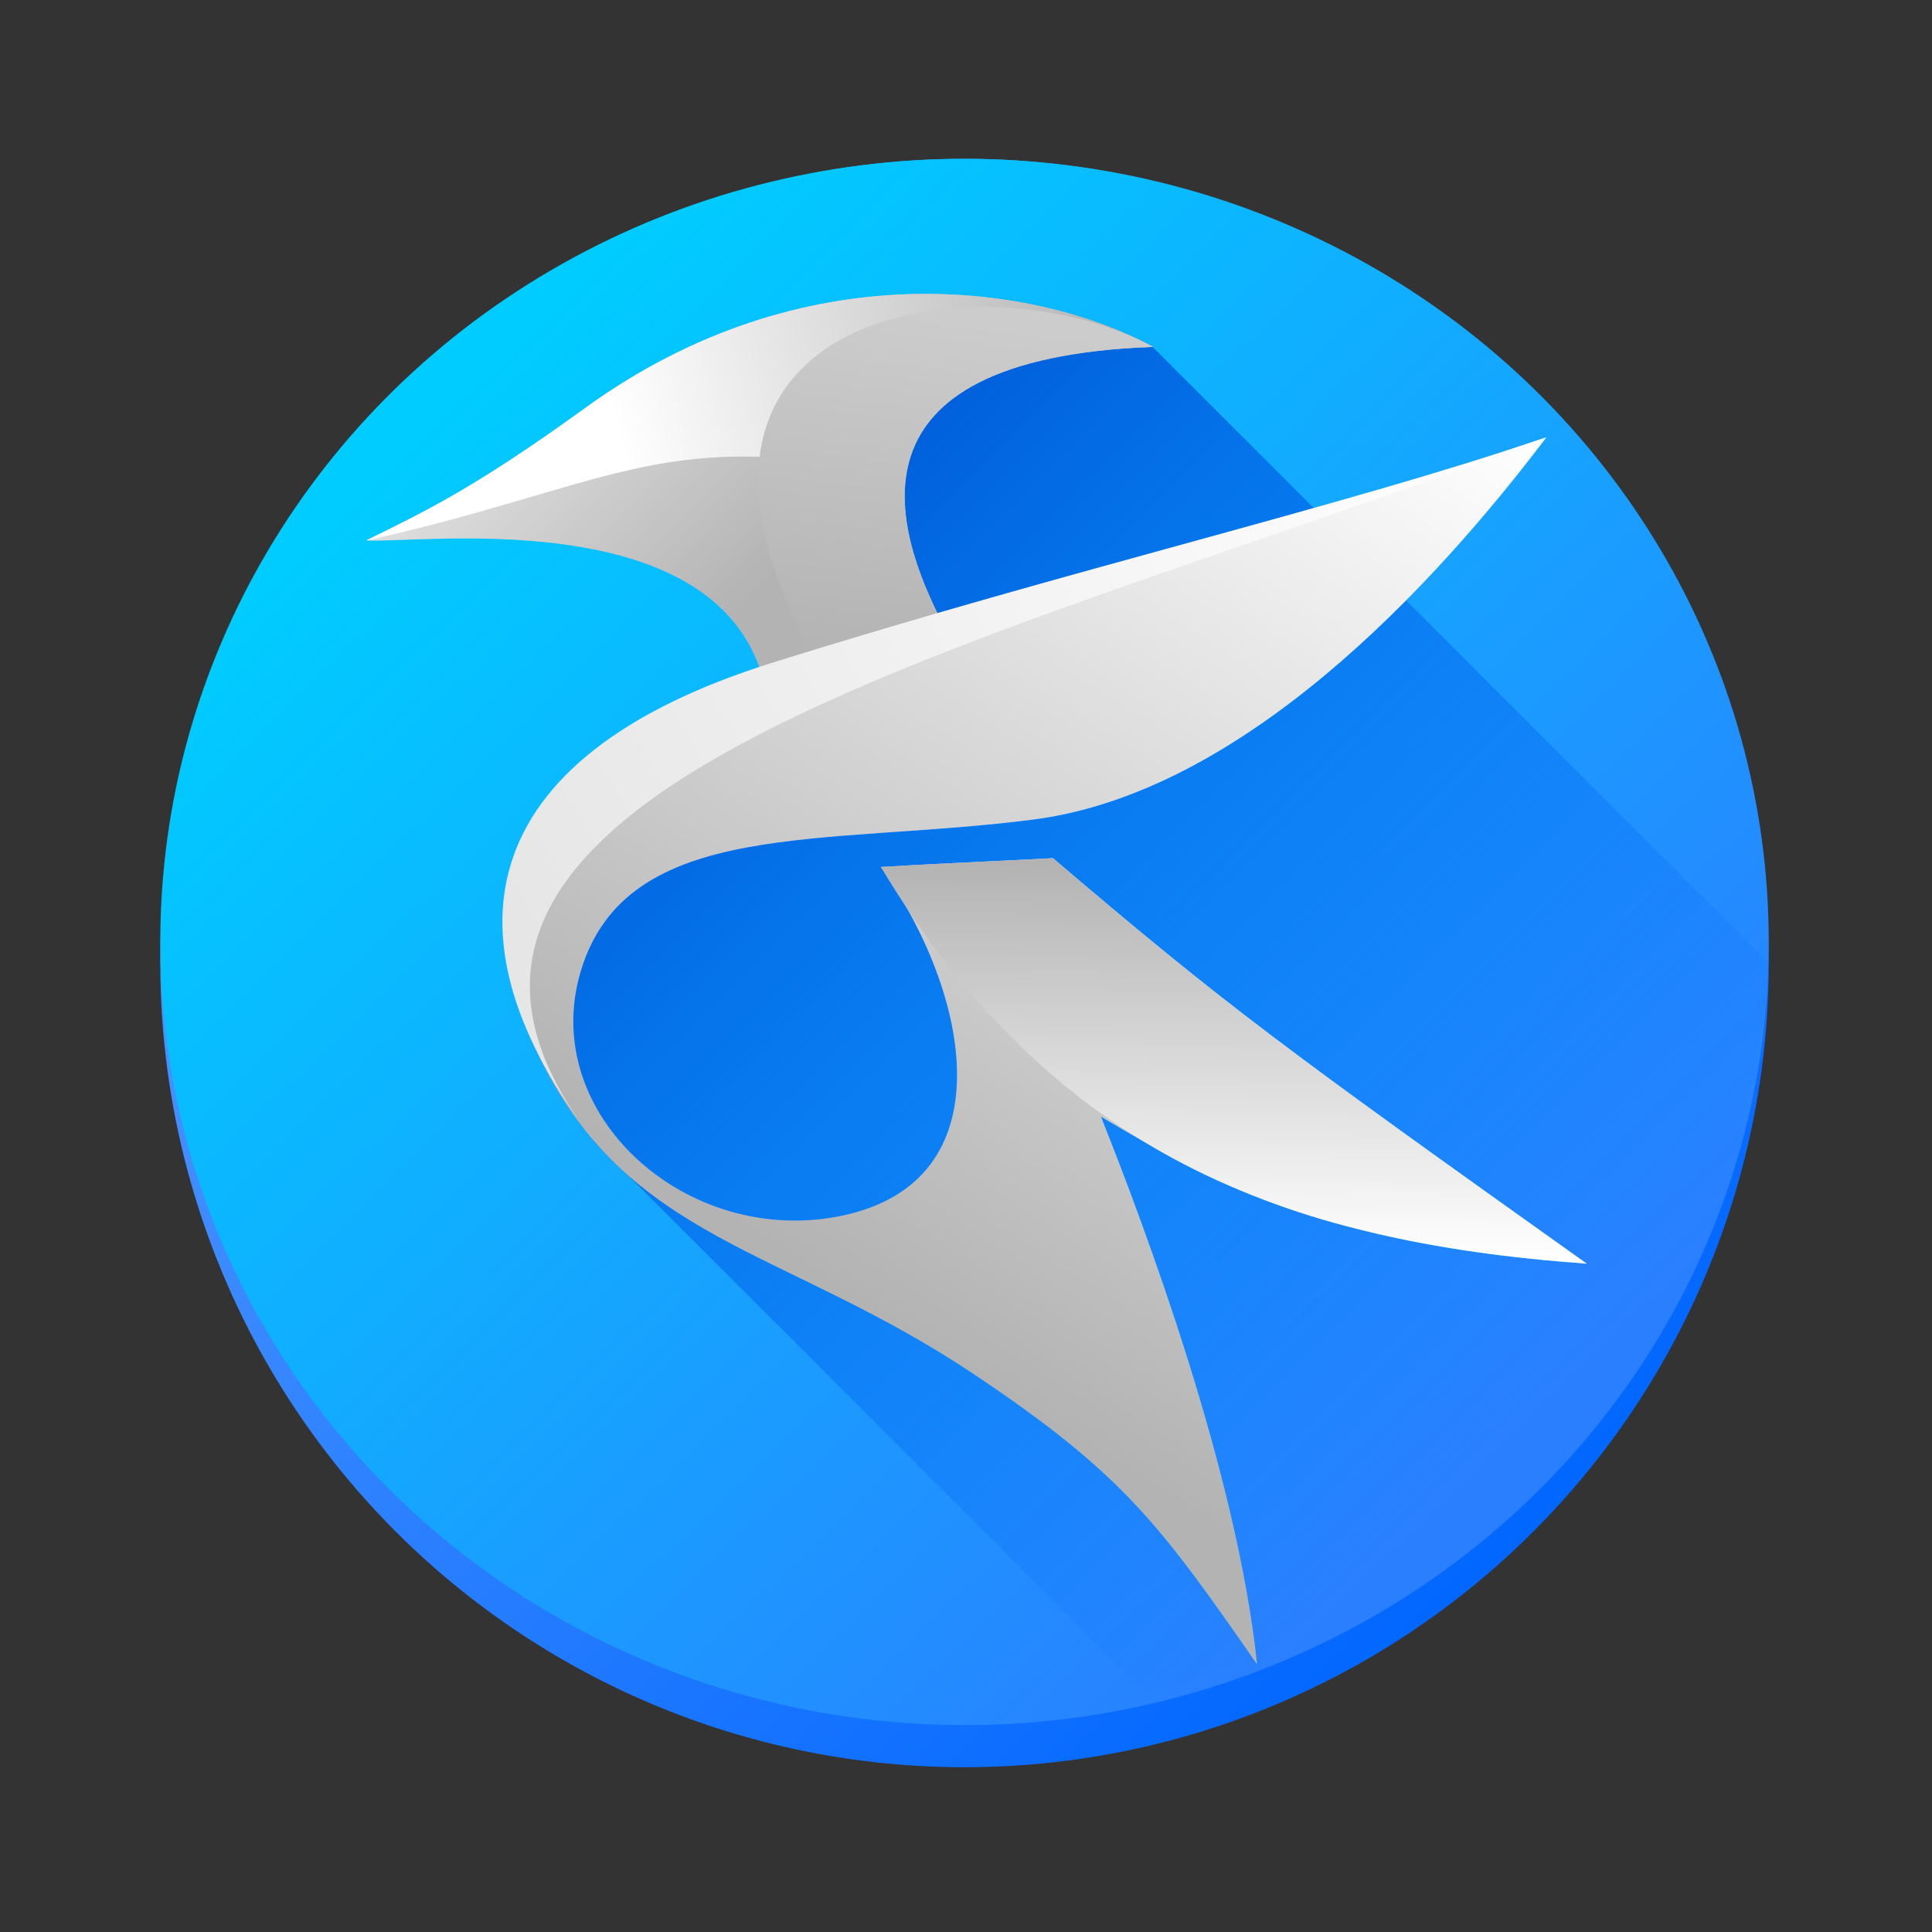
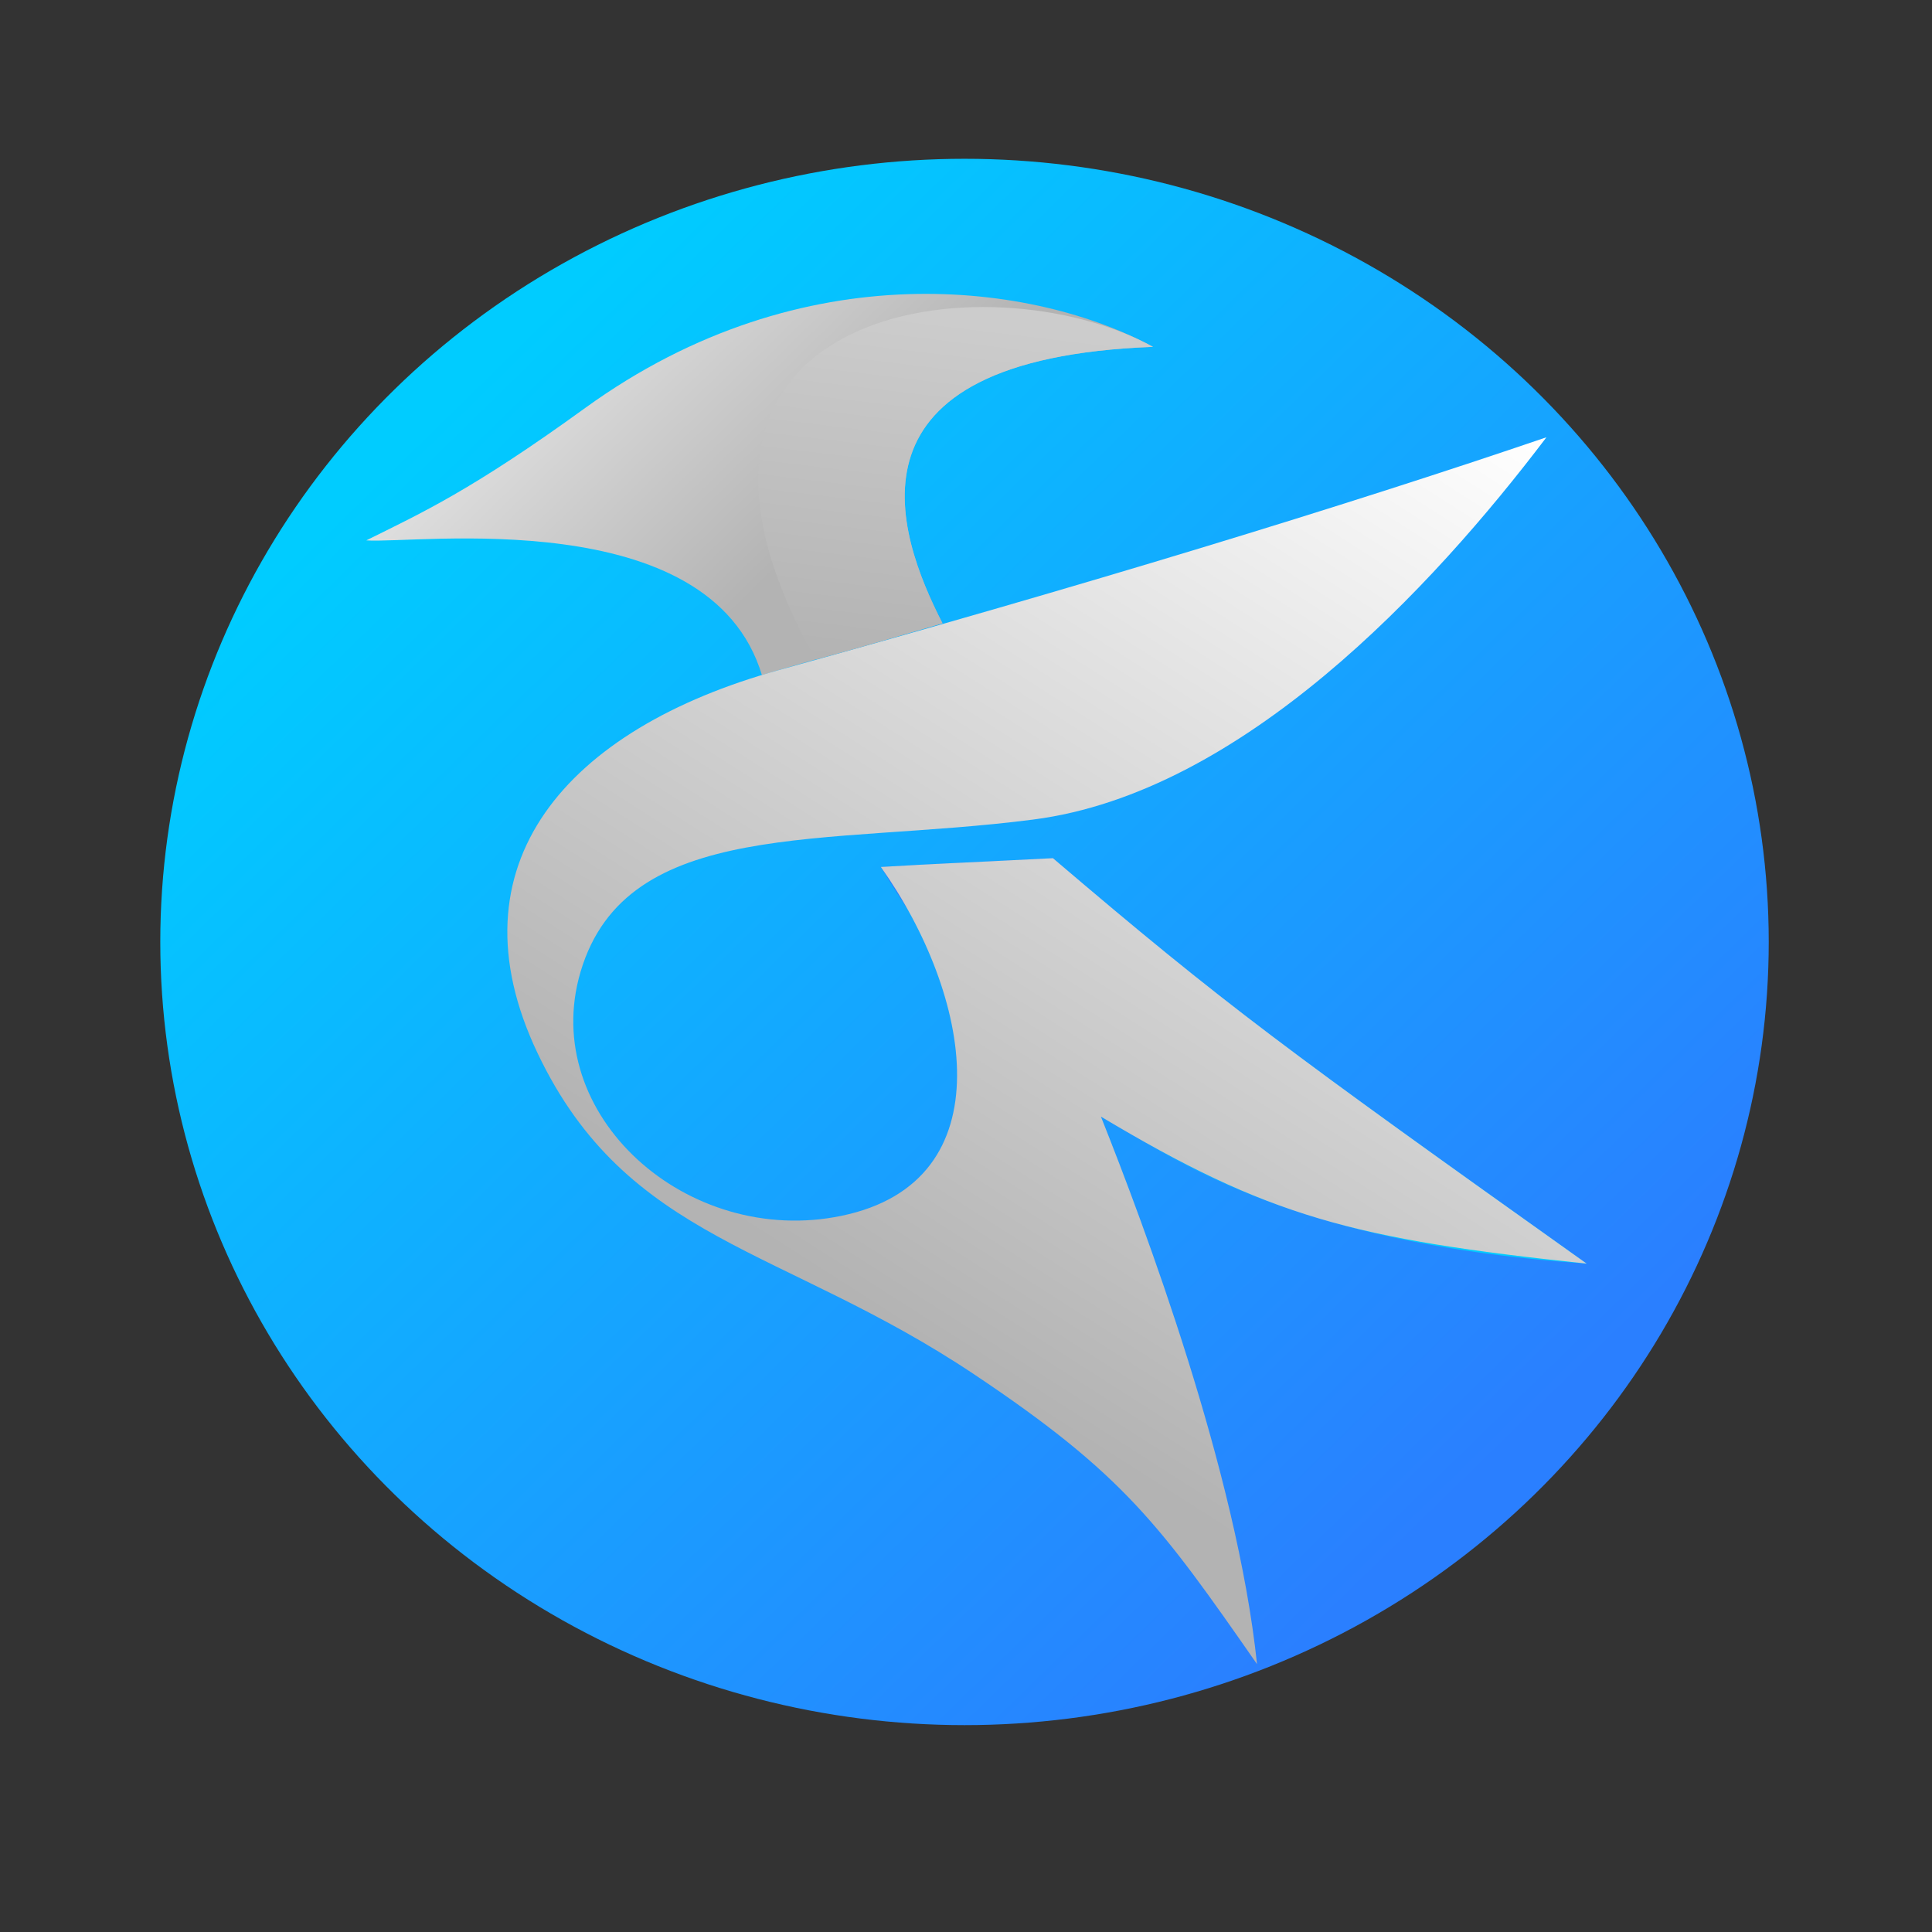
<svg xmlns="http://www.w3.org/2000/svg" xmlns:xlink="http://www.w3.org/1999/xlink" viewBox="0 0 48 48">
  <rect x="0" y="0" width="48" height="48" fill="#333333" stroke="none" />
  <linearGradient id="a">
    <stop stop-color="#2a7fff" offset="0" />
    <stop stop-color="#0cf" offset="1" />
  </linearGradient>
  <linearGradient id="b" x1="80.723" x2="141.405" y1="192.156" y2="252.838" gradientUnits="userSpaceOnUse">
    <stop stop-color="#0055d4" offset="0" />
    <stop stop-color="#06f" stop-opacity="0" offset="1" />
  </linearGradient>
  <linearGradient id="c" x1="61.163" x2="64.928" y1="105.11" y2="109.045" gradientUnits="userSpaceOnUse">
    <stop stop-color="#e6e6e6" offset="0" />
    <stop stop-color="#b3b3b3" offset="1" />
  </linearGradient>
  <linearGradient id="d" x1="77.167" x2="64.372" y1="115.715" y2="112.004" gradientUnits="userSpaceOnUse">
    <stop stop-color="#0cf" offset="0" />
    <stop stop-color="#2a7fff" offset="1" />
  </linearGradient>
  <linearGradient id="e" x1="68.707" x2="75.819" y1="113.065" y2="117.913" gradientUnits="userSpaceOnUse" xlink:href="#a" />
  <linearGradient id="f">
    <stop stop-color="#fff" offset="0" />
    <stop stop-color="#b3b3b3" offset="1" />
  </linearGradient>
  <linearGradient id="g" x1="77.401" x2="68.67" y1="106.368" y2="120.358" gradientUnits="userSpaceOnUse" xlink:href="#f" />
  <linearGradient id="h" x1="68.229" x2="68.164" y1="112.732" y2="118.555" gradientUnits="userSpaceOnUse">
    <stop stop-color="#b3b3b3" offset="0" />
    <stop stop-color="#fff" offset="1" />
  </linearGradient>
  <linearGradient id="i" x1="63.367" x2="71.136" y1="106.865" y2="104.89" gradientUnits="userSpaceOnUse" xlink:href="#f" />
  <linearGradient id="j" x1="66.951" x2="66.336" y1="104.461" y2="109.668" gradientUnits="userSpaceOnUse">
    <stop stop-color="#ccc" offset="0" />
    <stop stop-color="#b3b3b3" offset="1" />
  </linearGradient>
  <linearGradient id="k" x1="62.961" x2="77.488" y1="115.883" y2="107.314" gradientUnits="userSpaceOnUse">
    <stop stop-color="#e6e6e6" offset="0" />
    <stop stop-color="#fff" offset="1" />
  </linearGradient>
  <linearGradient id="l" x1="220.306" x2="54.439" y1="207.919" y2="42.052" gradientTransform="matrix(.446 0 0 .435 59.665 148.26)" gradientUnits="userSpaceOnUse" xlink:href="#a" />
  <linearGradient id="m" x1="68.21" x2="148.521" y1="177.751" y2="258.061" gradientUnits="userSpaceOnUse">
    <stop stop-color="#59f" offset="0" />
    <stop stop-color="#06f" offset="1" />
  </linearGradient>
  <g transform="matrix(.358 0 0 .358 -14.589 -53.834)">
-     <circle cx="107.687" cy="217.206" r="55.812" fill="url(#m)" stroke-width=".046" />
    <ellipse cx="107.687" cy="215.745" rx="55.812" ry="54.351" fill="url(#l)" stroke-width=".045" />
-     <path d="m104.428 173.439c-3.175 21.389-11.196 24.897-26.928 45.509l4.507 10.666 38.212 38.213a55.812 55.812 0 0 0 43.28-50.621l-42.761-42.761z" fill="url(#b)" stroke-width=".046" />
    <g transform="matrix(4.548 0 0 4.649 -203.944 -313.788)" stroke-width=".265">
      <path d="m65.429 109.919c-.795-2.581-5.286-1.955-6.037-2.011.843-.409 1.604-.746 3.341-1.977 3.346-2.371 6.889-1.854 8.663-.912-4.85.18-3.926 2.765-3.212 4.127-.909.258-2.343.648-2.756.773z" fill="url(#c)" />
-       <path d="m77.401 106.368c-1.747 2.257-4.651 5.306-7.829 5.707-3.178.402-6.208-.043-6.91 2.272-.646 2.132 1.627 4.123 3.985 3.643 2.519-.513 1.975-3.305.597-5.207 1.046-.059.852-.043 2.626-.131 2.645 2.205 3.522 2.834 8.143 6.052-3.561-.365-4.857-.7-7.411-2.194.662 1.625 2.076 5.312 2.382 8.173-1.473-2.071-2.032-2.832-4.315-4.325-2.924-1.913-5.293-1.978-6.664-4.797-1.368-2.813.443-4.839 3.683-5.717 4.63-1.254 8.619-2.443 11.712-3.475z" fill="url(#d)" />
      <path d="m67.245 112.784c1.046-.059.852-.043 2.626-.131 2.645 2.205 3.522 2.834 8.143 6.052-4.645-.325-8.159-1.665-10.769-5.921z" fill="url(#e)" />
      <path d="m77.401 106.368c-1.747 2.257-4.651 5.306-7.829 5.707-3.178.402-6.208-.043-6.91 2.272-.646 2.132 1.627 4.123 3.985 3.643 2.519-.513 1.975-3.305.597-5.207 1.046-.059.852-.043 2.626-.131 2.645 2.205 3.522 2.834 8.143 6.052-3.561-.365-4.857-.7-7.411-2.194.662 1.625 2.076 5.312 2.382 8.173-1.473-2.071-2.032-2.832-4.315-4.325-2.924-1.913-5.293-1.978-6.664-4.797-1.368-2.813.443-4.839 3.683-5.717 4.63-1.254 8.619-2.443 11.712-3.475z" fill="url(#g)" />
-       <path d="m67.245 112.784c1.046-.059.852-.043 2.626-.131 2.645 2.205 3.522 2.834 8.143 6.052-4.645-.325-8.159-1.665-10.769-5.921z" fill="url(#h)" />
-       <path d="m59.392 107.909c.843-.409 1.604-.746 3.341-1.977 3.346-2.371 6.889-1.854 8.663-.912-4.85.18-4.225 1.126-4.243 1.867-3.223-.664-4.163.24-7.761 1.023z" fill="url(#i)" />
+       <path d="m67.245 112.784z" fill="url(#h)" />
      <path d="m71.397 105.019c-4.85.18-3.926 2.765-3.212 4.127-.566.161-1.179.344-1.936.54-3.053-5.321 2.656-6.013 5.148-4.667z" fill="url(#j)" />
-       <path d="m62.88 116.886c-2.373-2.989-1.935-5.73 2.712-7.153 4.586-1.405 8.716-2.332 11.809-3.365-8.347 3.111-18.8 5.19-14.522 10.518z" fill="url(#k)" />
    </g>
  </g>
</svg>